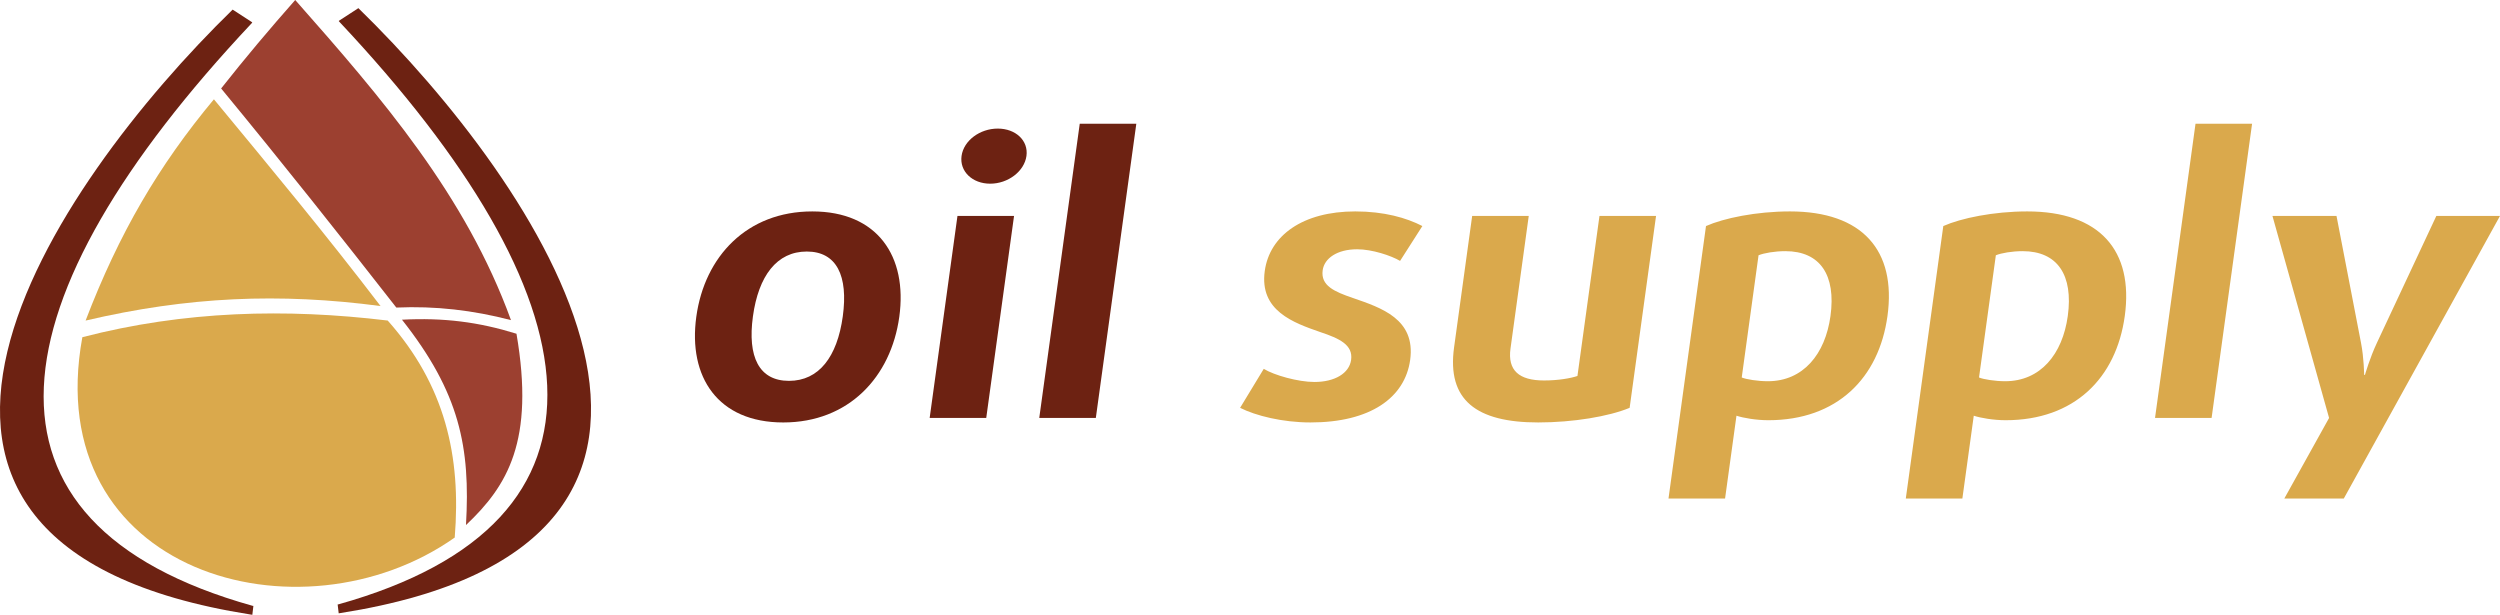
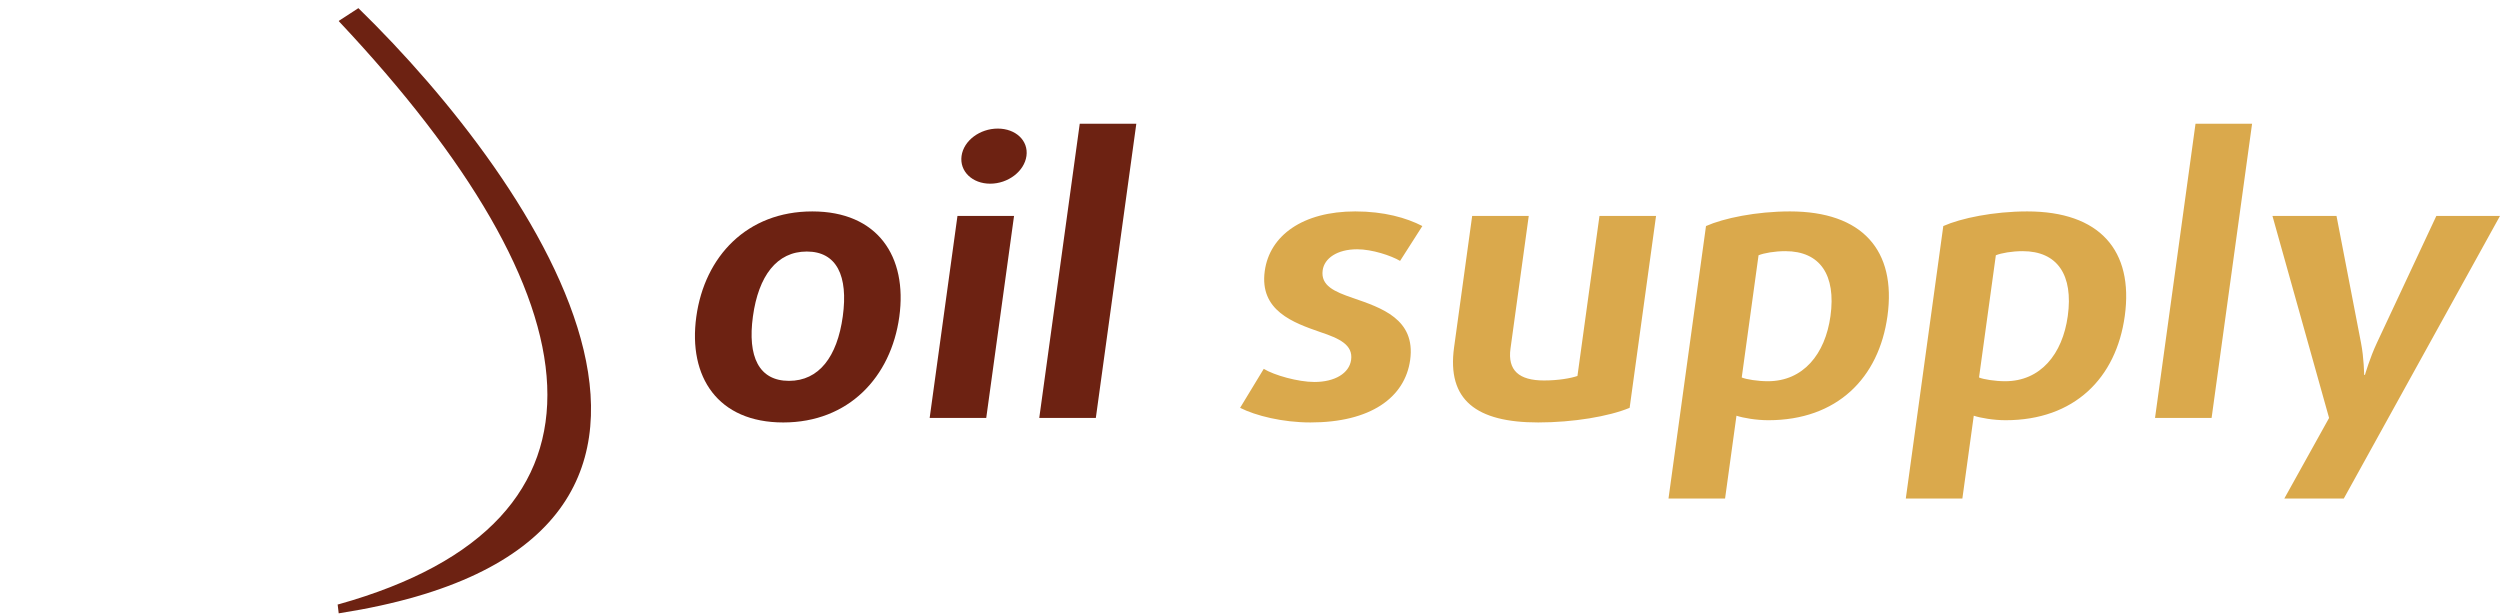
<svg xmlns="http://www.w3.org/2000/svg" xmlns:ns1="http://sodipodi.sourceforge.net/DTD/sodipodi-0.dtd" xmlns:ns2="http://www.inkscape.org/namespaces/inkscape" version="1.1" width="7086.614" height="1742.733" id="svg20" viewBox="0 0 7086.614 1742.733" ns1:docname="613196c9d6133a463e1454b3f77dcdb4.cdr">
  <defs id="defs24" />
  <ns1:namedview id="namedview22" pagecolor="#ffffff" bordercolor="#666666" borderopacity="1.0" ns2:pageshadow="2" ns2:pageopacity="0.0" ns2:pagecheckerboard="0" />
  <g id="Layer1000" transform="translate(2855.958,2248.267)">
    <path d="m -306.752,-1350.369 c 23.538,-171.068 -61.496,-298.592 -246.642,-298.592 -185.117,0 -305.26,127.524 -328.798,298.592 -23.538,171.067 61.354,299.618 246.499,299.618 185.117,0 305.402,-128.55 328.941,-299.618 z m -160.21,-1.083 c -15.787,114.757 -67.623,182.78 -152.516,182.78 -84.921,0 -118.006,-68.022 -102.19,-182.78 15.787,-114.729 67.709,-183.806 152.63,-183.806 84.893,0 117.864,69.077 102.076,183.806 z m 520.64,-454.755 c 5.984,-43.572 -30.606,-77.569 -81.331,-77.569 -50.696,0 -96.662,33.997 -102.646,77.569 -5.984,43.572 30.463,78.623 81.159,78.623 50.725,0 96.804,-35.051 102.817,-78.623 z m -114.017,742.717 78.823,-572.704 h -160.381 l -78.823,572.704 z m 310.646,0 114.786,-834.107 H 204.741 l -114.786,834.107 z" style="fill:#6d2212;fill-rule:evenodd" id="path2" />
    <path d="m 1141.381,-1228.174 c 15.93,-115.84 -82.271,-147.7 -162.177,-175.342 -52.919,-18.039 -91.874,-35.051 -85.862,-78.623 4.673,-33.997 41.207,-59.502 97.773,-59.502 42.489,0 96.576,18.067 121.654,32.943 l 63.121,-98.799 c -45.139,-23.396 -108.688,-41.463 -190.047,-41.463 -148.583,0 -242.823,68.022 -256.701,168.959 -15.502,112.62 81.216,146.617 157.759,173.205 54.116,18.039 92.9,36.106 87.058,78.623 -5.272,38.243 -46.393,62.693 -104.185,62.693 -45.966,0 -114.073,-19.15 -143.454,-37.189 l -67.053,110.483 c 44.085,22.313 120.428,41.435 199.479,41.435 169.785,0 267.872,-70.103 282.633,-177.422 z m 622.09,135.988 74.862,-544.008 h -160.353 l -62.437,453.701 c -18.552,6.383 -53.66,12.738 -94.924,12.738 -70.758,0 -103.359,-28.668 -94.867,-90.307 l 51.751,-376.132 h -160.381 l -51.323,372.94 c -20.461,148.754 62.751,212.502 238.435,212.502 99.056,0 200.448,-16.984 259.237,-41.435 z m 730.891,-260.32 c 25.59,-185.943 -71.214,-296.454 -276.421,-296.454 -95.493,0 -187.767,19.15 -238.007,41.463 l -106.294,772.44 h 160.353 l 32.316,-234.815 c 19.178,6.383 56.025,12.767 90.25,12.767 194.549,0 313.524,-119.004 337.804,-295.4 z m -161.55,0 c -14.904,108.374 -77.341,184.889 -177.565,184.889 -28.298,0 -61.782,-5.301 -74.007,-10.629 l 47.647,-346.381 c 15.046,-6.383 46.422,-11.684 75.916,-11.684 99.027,0 143.938,67.994 128.008,183.806 z m 834.221,0 c 25.59,-185.943 -71.243,-296.454 -276.421,-296.454 -95.493,0 -187.767,19.15 -238.007,41.463 l -106.294,772.44 h 160.353 l 32.316,-234.815 c 19.178,6.383 56.025,12.767 90.25,12.767 194.549,0 313.524,-119.004 337.804,-295.4 z m -161.55,0 c -14.904,108.374 -77.341,184.889 -177.565,184.889 -28.298,0 -61.782,-5.301 -74.035,-10.629 l 47.675,-346.381 c 15.046,-6.383 46.422,-11.684 75.888,-11.684 99.056,0 143.967,67.994 128.037,183.806 z m 407.65,289.017 114.786,-834.107 h -160.353 l -114.786,834.107 z m 817.522,-572.704 h -180.415 l -168.674,360.202 c -19.976,42.489 -33.655,90.307 -33.655,90.307 h -2.365 c 0,0 -0.484,-47.818 -8.806,-90.307 l -69.533,-360.202 h -181.583 l 160.552,572.704 -126.926,228.432 h 168.617 z" style="fill:#daa94c;fill-rule:evenodd" id="path4" />
-     <path d="m -2140.685,-505.535 2.938,-24.829 c 0.085,-0.731 -1.414,-0.402 -2.121,-0.597 -839.515,-234.86 -737.626,-869.244 -2.999,-1651.056 1.792,-1.901 2.828,-2.304 0.622,-3.754 l -54.217,-35.251 c -509.457,496.378 -1210.077,1516.024 50.329,1714.634 1.816,0.28 3.632,0.573 5.449,0.853 z" style="fill:#6d2212;fill-rule:evenodd" id="path6" />
    <path d="m -1895.866,-509.691 -2.938,-24.829 c -0.085,-0.731 1.414,-0.402 2.121,-0.597 839.515,-234.86 737.626,-869.244 2.998,-1651.056 -1.792,-1.901 -2.828,-2.304 -0.622,-3.754 l 54.217,-35.251 c 509.457,496.378 1210.077,1516.024 -50.329,1714.634 -1.816,0.28 -3.632,0.573 -5.449,0.853 z" style="fill:#6d2212;fill-rule:evenodd" id="path8" />
    <g id="Layer1001">
-       <path d="m -2019.106,-2248.267 c 245.708,278.103 483.157,553.578 611.572,907.422 -107.762,-28.046 -214.339,-40.515 -324.986,-35.6 -158.588,-202.981 -316.503,-402.394 -496.609,-621.028 68.722,-87.142 138.747,-170.063 210.022,-250.794 z" style="fill:#9c4030;fill-rule:evenodd" id="path10" />
-       <path d="m -2249.589,-1966.799 c 165.982,200.93 313.458,378.141 472.377,586.101 -286.715,-37.855 -545.885,-26.839 -836.126,41.156 95.091,-248.208 206.956,-439.031 363.749,-627.257 z" style="fill:#daa94c;fill-rule:evenodd" id="path12" />
-       <path d="m -1566.976,-724.5 c 18.655,-230.469 -27.192,-431.856 -189.978,-615.13 -289.076,-34.898 -576.528,-27.754 -865.604,47.216 -122.421,670.412 619.297,875.431 1055.582,567.914 z" style="fill:#daa94c;fill-rule:evenodd" id="path14" />
-       <path d="m -1716.493,-1342.042 c 117.848,-6.165 217.031,6.421 324.569,39.788 52.193,304.109 -25.6,431.392 -143.149,542.349 12.768,-220.728 -17.725,-374.978 -181.42,-582.137 z" style="fill:#9c4030;fill-rule:evenodd" id="path16" />
-     </g>
+       </g>
  </g>
</svg>